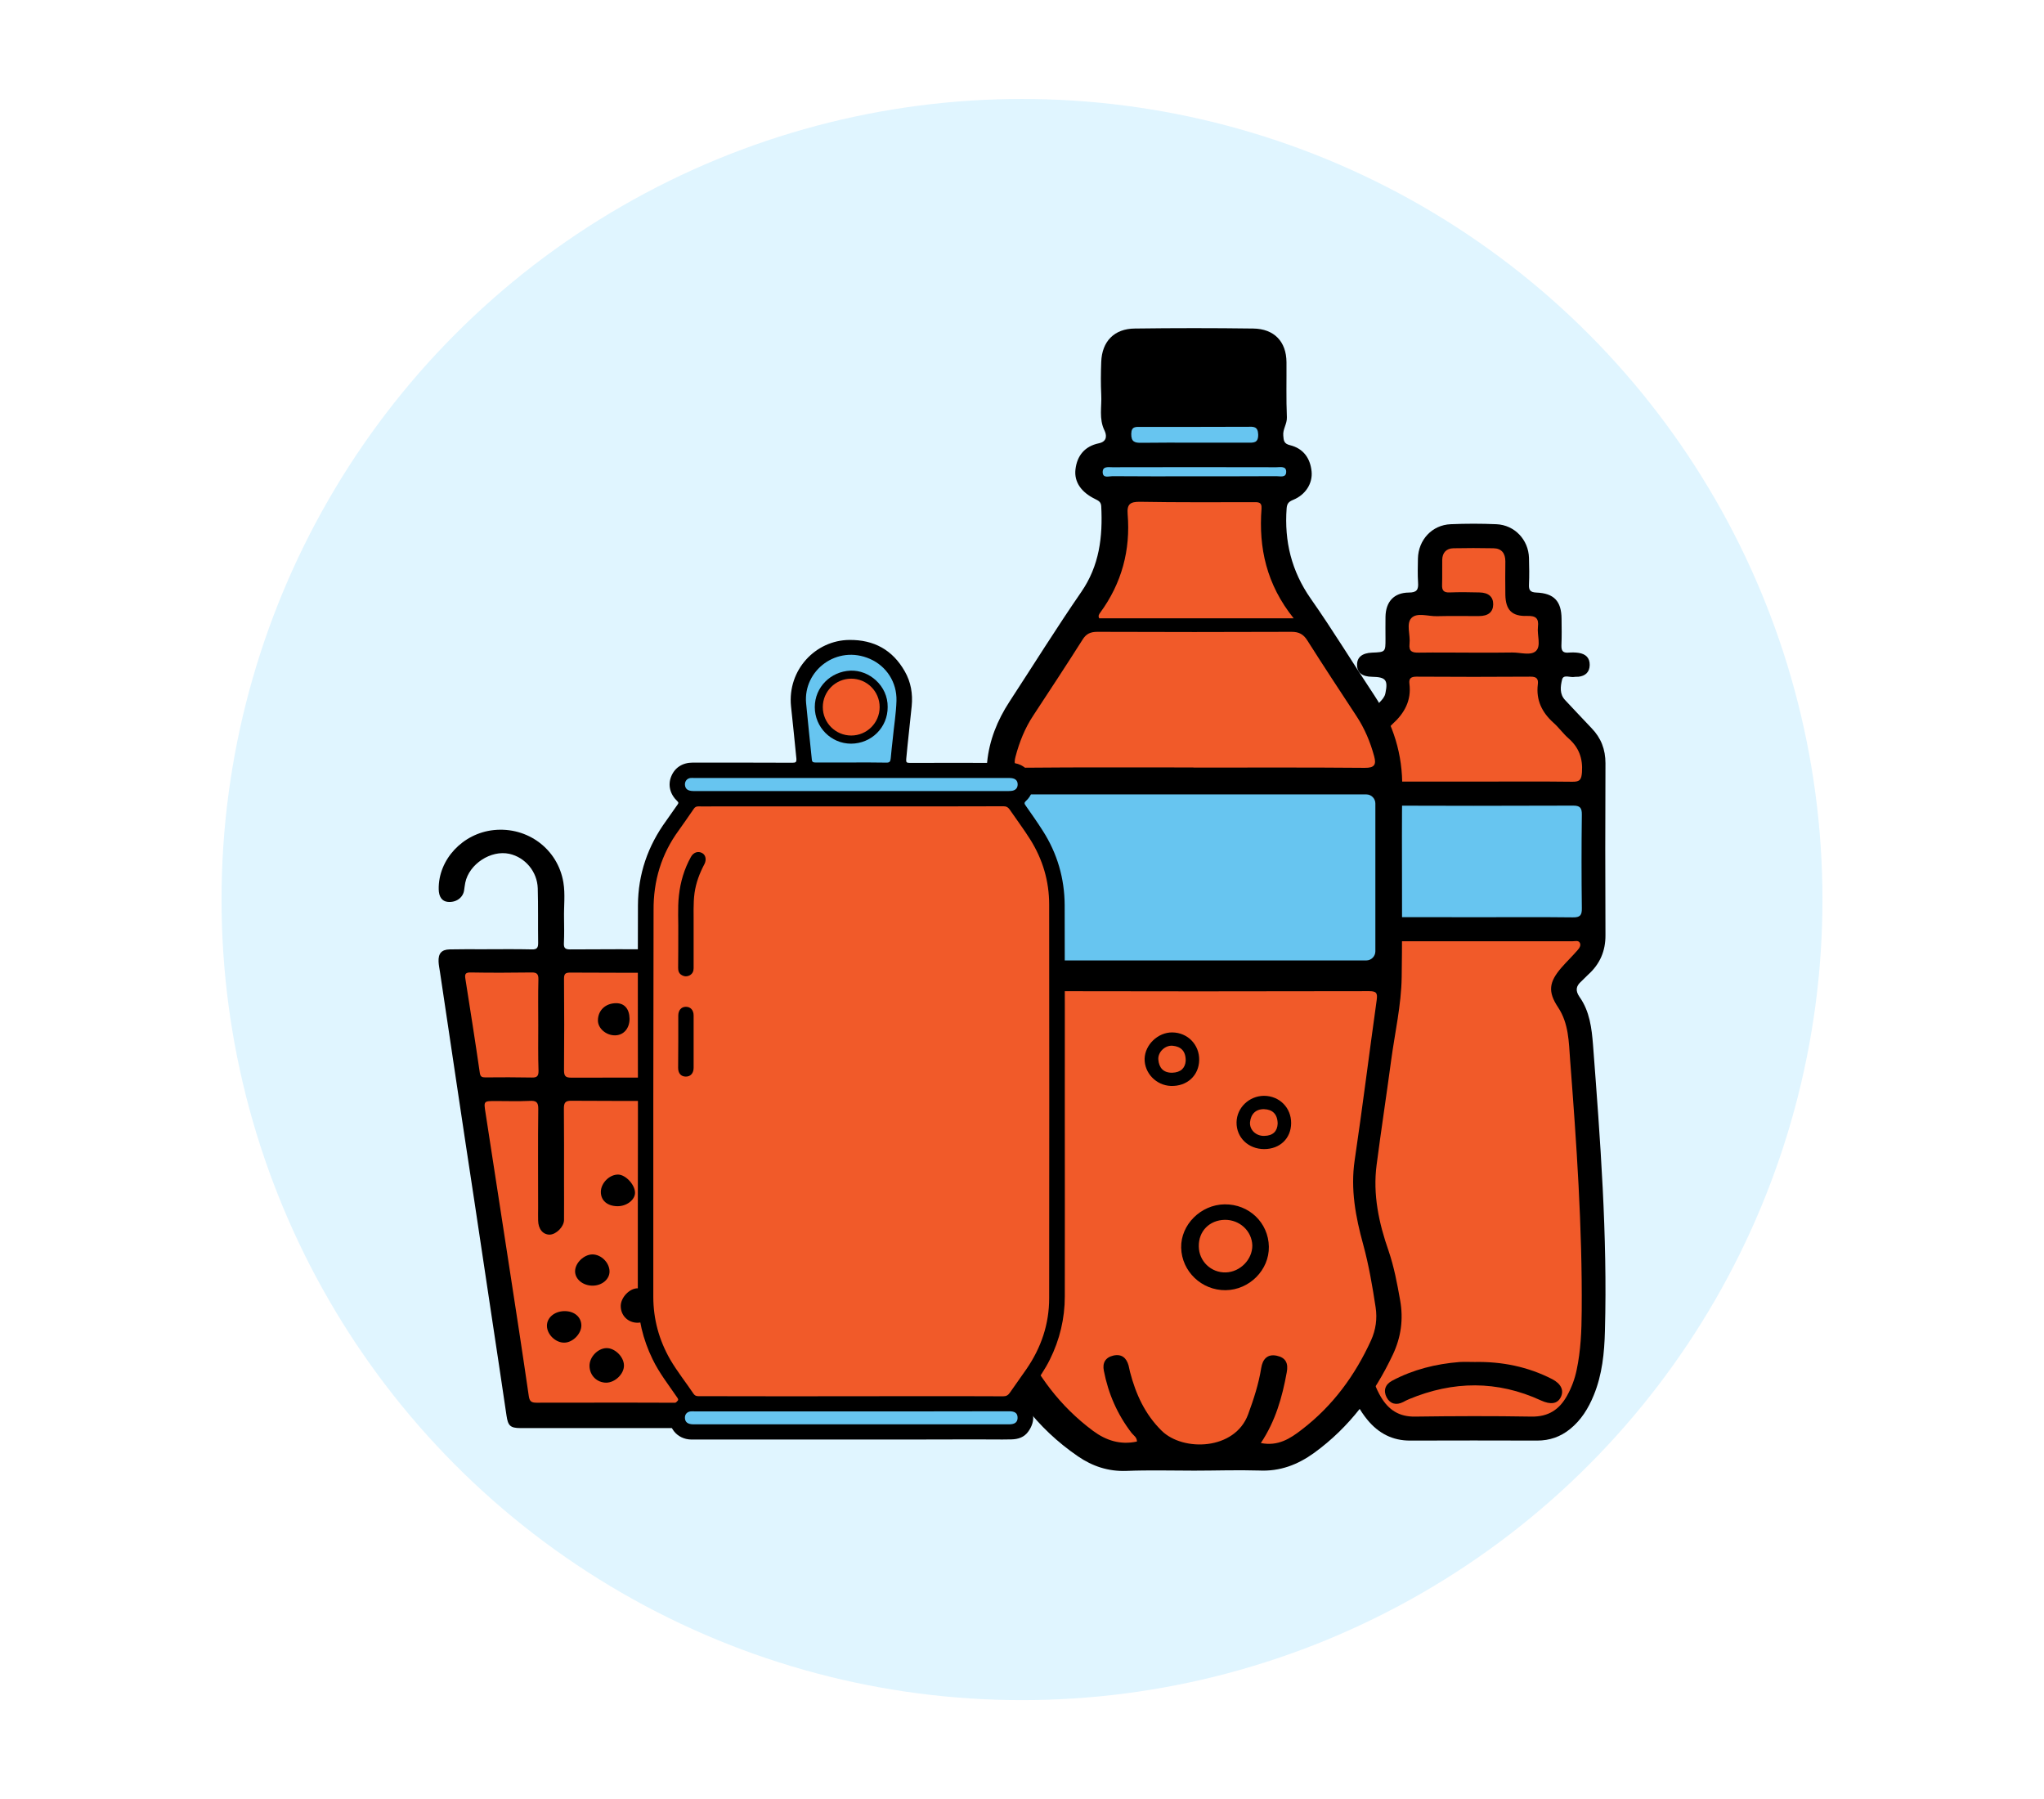
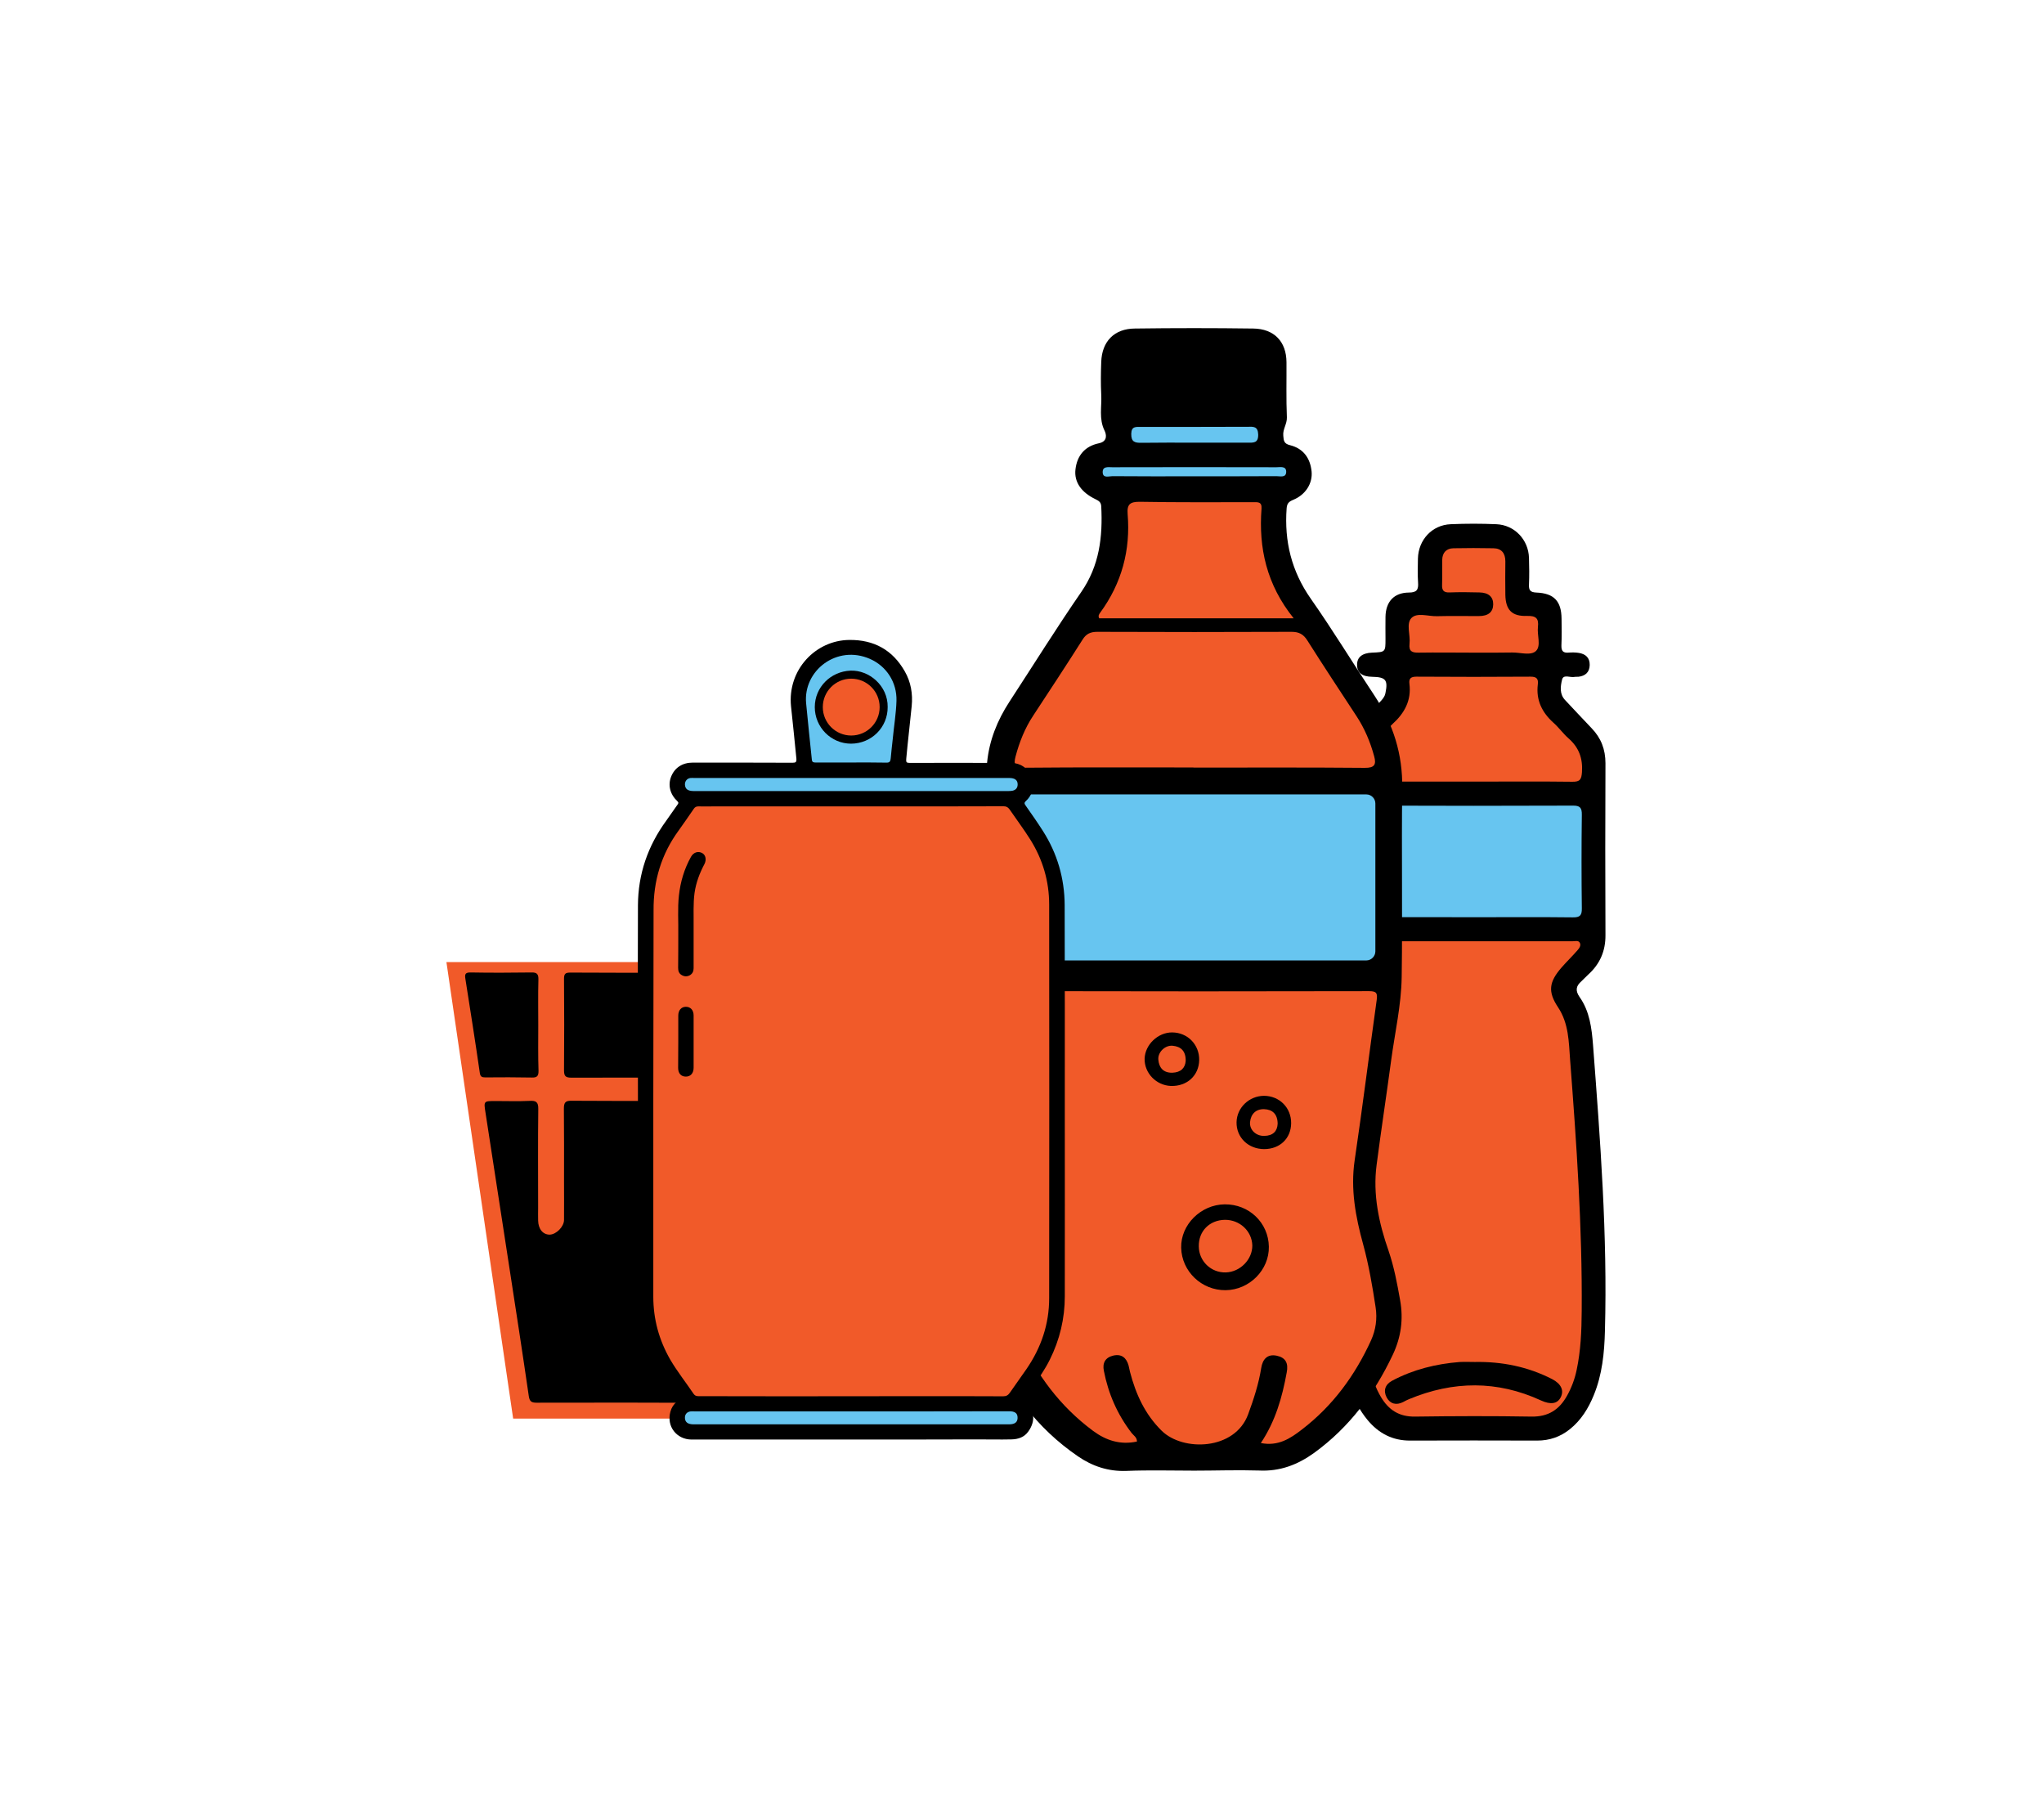
<svg xmlns="http://www.w3.org/2000/svg" version="1.1" id="Layer_1" x="0px" y="0px" width="180.292px" height="158.666px" viewBox="380.709 177.873 180.292 158.666" enable-background="new 380.709 177.873 180.292 158.666" xml:space="preserve">
-   <circle opacity="0.18" fill="#56C8FF" cx="470.855" cy="257.206" r="70.605" />
  <g>
    <g>
      <g>
        <path fill="#F15A29" d="M511.724,224.882c0,0,2.131-0.224,2.131,2.132c0,1.46,0,2.106,0,2.106s-0.389,2.048,1.742,1.743     c0.283-0.023,1.401,0.2,1.201,2.437c0,0.953,0.023,3.873,0.023,3.873s-0.188,3.143,1.542,3.838     c0.589,0.706,2.131,2.354,2.155,5.921v7.241l0.729,5.498l-0.67,2.694l-1.672,1.908l0.223,3.367l1.119,15.257l1.013,15.257     l-3.308,5.18h-13.634l-3.025-2.518l-1.519-16.659l1.013-14.892l1.766-4.98l-2.778-5.121v-14.657l3.026-4.791l0.753-3.791     l-0.247-4.544l2.777-1.26l0.755-4.038L511.724,224.882z" />
        <polygon fill="#67C5F0" points="500.317,247.545 520.542,247.545 521.272,259.671 499.775,259.152 499.775,247.545    " />
        <g>
          <path d="M499.081,287.619c0.271-6.193,0.576-12.491,1.188-18.779c0.106-1.13,0.46-2.199,1.107-3.131      c0.306-0.447,0.294-0.812-0.106-1.177c-0.282-0.271-0.553-0.565-0.836-0.837c-0.918-0.87-1.4-1.93-1.389-3.213      c0.012-5.156,0.012-10.324,0-15.48c0-1.095,0.377-2.024,1.118-2.814c0.753-0.789,1.495-1.589,2.248-2.39      c0.213-0.224,0.424-0.447,0.495-0.766c0.247-1.188,0.047-1.448-1.166-1.472c-0.883-0.012-1.329-0.364-1.329-1.046      c-0.013-0.672,0.446-1.049,1.317-1.084c1.189-0.048,1.189-0.048,1.189-1.225c0-0.648-0.012-1.295,0-1.932      c0.023-1.33,0.741-2.13,2.06-2.142c0.695,0,0.86-0.248,0.813-0.883c-0.047-0.695-0.023-1.401-0.012-2.106      c0.035-1.662,1.248-2.969,2.884-3.038c1.343-0.059,2.697-0.059,4.038,0c1.602,0.069,2.826,1.364,2.873,2.966      c0.023,0.789,0.035,1.567,0,2.355c-0.023,0.483,0.106,0.683,0.647,0.706c1.566,0.059,2.214,0.766,2.226,2.307      c0.012,0.79,0.023,1.566-0.012,2.354c-0.012,0.472,0.129,0.672,0.612,0.637c0.306-0.024,0.623-0.024,0.918,0.023      c0.601,0.094,0.977,0.424,0.965,1.072c-0.012,0.635-0.388,0.965-1.001,1.034c-0.105,0.012-0.223-0.012-0.329,0.012      c-0.377,0.084-0.988-0.258-1.106,0.237c-0.142,0.588-0.247,1.283,0.283,1.824c0.776,0.812,1.529,1.646,2.307,2.448      c0.848,0.872,1.236,1.884,1.236,3.108c-0.023,5.05-0.023,10.101,0,15.15c0.012,1.413-0.494,2.566-1.531,3.496      c-0.211,0.188-0.388,0.4-0.6,0.589c-0.471,0.413-0.542,0.813-0.153,1.378c0.895,1.26,1.071,2.755,1.188,4.238      c0.637,8.395,1.283,16.775,1.049,25.204c-0.048,1.932-0.236,3.861-0.989,5.687c-0.471,1.153-1.118,2.201-2.107,2.99      c-0.836,0.671-1.79,1.001-2.872,1.001c-3.732-0.012-7.465-0.012-11.196,0c-1.577,0.012-2.813-0.648-3.791-1.836      c-1.354-1.648-1.871-3.604-2.095-5.675C498.892,294.187,499.069,290.962,499.081,287.619z M501.235,287.478      c-0.13,2.885-0.177,5.779,0.035,8.664c0.118,1.706,0.342,3.403,1.236,4.921c0.683,1.153,1.613,1.767,3.025,1.742      c3.427-0.047,6.84-0.059,10.266,0c1.483,0.024,2.449-0.612,3.132-1.837c0.4-0.719,0.683-1.472,0.848-2.271      c0.364-1.707,0.436-3.45,0.447-5.191c0.059-7.406-0.459-14.799-1.024-22.18c-0.117-1.578-0.117-3.19-1.06-4.615      c-0.918-1.378-0.801-2.225,0.283-3.484c0.459-0.53,0.965-1.014,1.424-1.542c0.153-0.176,0.354-0.437,0.2-0.683      c-0.129-0.212-0.412-0.118-0.623-0.118c-5.84,0-11.667,0-17.507,0c-0.211,0-0.494-0.094-0.612,0.142      c-0.129,0.258,0.06,0.506,0.225,0.683c0.482,0.554,1.012,1.047,1.482,1.601c1.001,1.201,1.06,2.024,0.26,3.368      c-0.437,0.729-0.777,1.482-0.872,2.341C501.776,275.151,501.494,281.308,501.235,287.478z M510.688,258.765      c2.92,0,5.828-0.023,8.747,0.012c0.637,0.012,0.813-0.177,0.801-0.802c-0.035-2.743-0.035-5.486,0-8.241      c0.012-0.623-0.164-0.823-0.801-0.812c-5.827,0.023-11.654,0.023-17.482,0c-0.636,0-0.812,0.2-0.8,0.812      c0.035,2.743,0.035,5.486,0,8.241c-0.012,0.625,0.164,0.813,0.8,0.802C504.861,258.741,507.781,258.765,510.688,258.765z       M510.665,246.804c2.908,0,5.828-0.025,8.735,0.012c0.684,0.012,0.801-0.214,0.848-0.849c0.082-1.213-0.271-2.178-1.188-2.978      c-0.483-0.426-0.86-0.966-1.343-1.391c-1.001-0.906-1.53-1.989-1.365-3.354c0.059-0.472-0.071-0.695-0.624-0.695      c-3.367,0.023-6.723,0.023-10.089,0c-0.483,0-0.672,0.165-0.612,0.625c0.188,1.472-0.436,2.602-1.495,3.555      c-0.412,0.377-0.742,0.849-1.166,1.214c-1,0.823-1.33,1.859-1.236,3.131c0.048,0.589,0.201,0.754,0.777,0.742      C504.837,246.79,507.745,246.804,510.665,246.804z M510.641,235.431c1.154,0,2.296,0.012,3.45-0.012      c0.717-0.013,1.647,0.306,2.106-0.142c0.459-0.46,0.082-1.39,0.165-2.107c0.094-0.777-0.188-1-0.965-0.977      c-1.331,0.046-1.885-0.53-1.908-1.872c-0.012-0.979-0.012-1.967,0-2.943c0-0.706-0.33-1.142-1.047-1.153      c-1.178-0.024-2.355-0.024-3.532,0c-0.624,0.012-0.978,0.389-0.989,1.023c-0.012,0.73,0.012,1.46-0.012,2.19      c-0.023,0.506,0.142,0.706,0.672,0.683c0.871-0.034,1.742-0.023,2.613,0c0.813,0.012,1.235,0.389,1.224,1.059      c-0.012,0.66-0.423,1.025-1.259,1.025c-1.236,0.011-2.473-0.023-3.697,0.011c-0.776,0.023-1.766-0.353-2.26,0.165      c-0.482,0.507-0.071,1.507-0.165,2.271c-0.071,0.672,0.224,0.79,0.824,0.778C507.439,235.406,509.041,235.431,510.641,235.431z" />
          <path d="M510.794,297.989c2.39-0.046,4.674,0.412,6.816,1.507c0.801,0.413,1.071,1.002,0.765,1.602      c-0.294,0.589-0.895,0.672-1.742,0.283c-3.861-1.778-7.746-1.731-11.631-0.118c-0.177,0.07-0.354,0.165-0.53,0.259      c-0.601,0.307-1.143,0.165-1.448-0.4c-0.317-0.6-0.141-1.153,0.482-1.483c1.861-0.988,3.862-1.483,5.946-1.648      C509.9,297.967,510.347,297.989,510.794,297.989z" />
        </g>
      </g>
      <g>
        <path fill="#67C5F0" d="M491.158,217.478h-10.419c-0.612,0-1.106-0.495-1.106-1.106l0,0c0-0.612,0.494-1.106,1.106-1.106h10.419     c0.612,0,1.106,0.494,1.106,1.106l0,0C492.264,216.982,491.757,217.478,491.158,217.478z" />
        <polygon fill="#67C5F0" points="478.019,218.008 493.536,218.008 494.737,218.384 495.172,219.607 494.572,220.62      493.217,220.62 478.785,221.044 476.713,220.197 476.713,219.079 477.807,218.008    " />
        <polygon fill="#F15A29" points="503.177,246.627 503.177,263.249 502.365,271.278 501.058,282.109 502.118,290.255      503.177,295.059 501.058,300.015 495.832,304.971 492.182,306.242 478.349,306.242 475.406,304.806 470.343,298.413      469.037,292.492 471.65,284.086 469.849,273.645 469.037,247.745 470.014,241.822 473.122,236.549 478.184,228.873      479.161,222.327 479.161,221.044 492.629,221.044 493.701,221.044 493.324,222.587 493.371,225.788 495.336,230.898      500.235,238.633 501.812,241.717 503.177,244.707    " />
        <g>
          <path d="M486.048,307.572c-1.989,0-3.991-0.059-5.98,0.023c-1.601,0.06-3.003-0.412-4.273-1.283      c-3.661-2.507-6.181-5.887-7.699-9.959c-0.906-2.425-0.165-4.827,0.494-7.193c0.741-2.637,1.79-5.203,1.413-8.029      c-0.33-2.425-0.541-4.861-1.001-7.263c-1.318-7.064-1.519-14.174-1.342-21.32c0.059-2.473-0.129-4.956,0.117-7.43      c0.188-1.941,0.895-3.708,1.967-5.355c2.107-3.225,4.144-6.498,6.334-9.676c1.612-2.332,1.906-4.875,1.766-7.571      c-0.023-0.377-0.236-0.481-0.519-0.624c-1.247-0.6-1.884-1.518-1.754-2.624c0.142-1.214,0.824-2.037,2.048-2.297      c0.824-0.165,0.672-0.8,0.519-1.118c-0.519-1.048-0.235-2.118-0.294-3.178c-0.048-0.954-0.036-1.92,0-2.873      c0.059-1.813,1.142-2.943,2.966-2.955c3.485-0.047,6.958-0.047,10.442,0c1.849,0.023,2.92,1.153,2.932,2.966      c0.012,1.625-0.035,3.238,0.035,4.863c0.023,0.589-0.377,1.047-0.317,1.623c0.035,0.425,0.047,0.707,0.6,0.837      c1.178,0.295,1.778,1.153,1.896,2.309c0.106,1.058-0.529,2.06-1.613,2.506c-0.399,0.165-0.553,0.318-0.588,0.754      c-0.212,2.896,0.424,5.532,2.131,7.971c1.967,2.802,3.744,5.732,5.64,8.581c1.636,2.484,2.472,5.145,2.425,8.124      c-0.071,5.557,0.035,11.112-0.048,16.657c-0.035,2.474-0.6,4.91-0.93,7.357c-0.411,3.073-0.883,6.146-1.283,9.22      c-0.341,2.613,0.2,5.12,1.06,7.581c0.482,1.413,0.754,2.871,1.013,4.331c0.306,1.697,0.083,3.285-0.647,4.828      c-1.613,3.413-3.814,6.38-6.923,8.642c-1.447,1.046-3.013,1.659-4.886,1.564C489.827,307.502,487.932,307.572,486.048,307.572z       M491.922,305.136c1.52,0.307,2.602-0.4,3.603-1.177c2.743-2.097,4.71-4.791,6.122-7.888c0.412-0.918,0.554-1.896,0.399-2.908      c-0.282-1.859-0.6-3.72-1.095-5.532c-0.671-2.437-1.13-4.875-0.753-7.43c0.695-4.696,1.283-9.418,1.942-14.127      c0.082-0.601,0-0.789-0.659-0.789c-10.03,0.023-20.072,0.023-30.102,0c-0.707,0-0.824,0.212-0.743,0.837      c0.59,4.215,1.106,8.441,1.743,12.655c0.447,2.955,0.459,5.826-0.601,8.688c-0.519,1.388-0.871,2.836-1.224,4.284      c-0.342,1.355-0.495,2.743,0.105,4.085c1.472,3.262,3.543,6.063,6.463,8.229c1.143,0.848,2.413,1.26,3.873,0.941      c0-0.377-0.294-0.53-0.471-0.753c-1.26-1.637-2.06-3.474-2.449-5.486c-0.141-0.693,0.13-1.177,0.837-1.342      c0.729-0.165,1.153,0.2,1.342,0.871c0.047,0.188,0.082,0.389,0.13,0.577c0.506,1.943,1.307,3.72,2.789,5.18      c1.884,1.859,6.463,1.731,7.629-1.448c0.494-1.342,0.93-2.684,1.154-4.085c0.117-0.741,0.518-1.26,1.365-1.083      c0.789,0.165,1.048,0.66,0.883,1.483C493.806,301.109,493.206,303.218,491.922,305.136z M485.977,245.556v0.012      c5.039,0,10.066-0.023,15.104,0.022c0.884,0.012,1.036-0.295,0.836-1.024c-0.342-1.26-0.836-2.437-1.554-3.531      c-1.46-2.225-2.92-4.438-4.344-6.687c-0.342-0.541-0.73-0.753-1.39-0.753c-5.71,0.023-11.42,0.023-17.129,0      c-0.612,0-0.989,0.177-1.307,0.693c-1.425,2.25-2.884,4.463-4.344,6.688c-0.742,1.118-1.226,2.343-1.566,3.626      c-0.176,0.67-0.07,0.988,0.801,0.977C476.042,245.532,481.009,245.556,485.977,245.556z M494.819,232.404      c-2.401-2.989-3.097-6.216-2.837-9.678c0.047-0.635-0.365-0.564-0.777-0.564c-3.309,0-6.616,0.025-9.925-0.035      c-0.894-0.012-1.177,0.212-1.106,1.095c0.26,3.167-0.518,6.087-2.425,8.688c-0.094,0.131-0.2,0.272-0.082,0.495      C483.27,232.404,488.897,232.404,494.819,232.404z M486.06,216.912c1.554,0,3.107,0,4.662,0c0.529,0,0.988,0.07,0.966-0.729      c-0.024-0.719-0.425-0.684-0.919-0.672c-3.144,0.012-6.287,0.012-9.418,0.012c-0.447,0-0.848-0.07-0.859,0.613      c-0.012,0.717,0.317,0.8,0.918,0.788C482.952,216.9,484.505,216.912,486.06,216.912z M486.025,219.879L486.025,219.879      c2.425,0,4.851,0,7.275-0.012c0.33,0,0.859,0.165,0.859-0.389c0-0.529-0.529-0.399-0.871-0.399      c-4.814-0.012-9.642-0.012-14.457,0c-0.353,0-0.859-0.106-0.859,0.423c0,0.577,0.541,0.365,0.859,0.365      C481.234,219.891,483.635,219.879,486.025,219.879z" />
          <path d="M488.732,284.086c2.155-0.023,3.861,1.625,3.897,3.732c0.035,2.061-1.719,3.815-3.814,3.839      c-2.119,0.022-3.873-1.66-3.92-3.745C484.847,285.888,486.625,284.11,488.732,284.086z M488.745,285.452      c-1.354,0.023-2.32,1-2.296,2.344c0.012,1.306,1.083,2.329,2.378,2.294c1.271-0.034,2.354-1.142,2.343-2.378      C491.134,286.44,490.063,285.44,488.745,285.452z" />
          <path d="M494.595,276.93c-0.012,1.342-0.989,2.283-2.379,2.283c-1.4,0-2.459-1.025-2.436-2.366      c0.022-1.283,1.106-2.32,2.413-2.332C493.559,274.515,494.607,275.563,494.595,276.93z M493.406,276.965      c-0.012-0.86-0.482-1.248-1.189-1.271c-0.729-0.023-1.176,0.423-1.247,1.142c-0.059,0.683,0.53,1.236,1.26,1.213      C493.005,278.036,493.382,277.623,493.406,276.965z" />
          <path d="M486.484,271.36c-0.023,1.366-1.071,2.331-2.496,2.284c-1.295-0.048-2.343-1.131-2.318-2.401      c0.035-1.236,1.177-2.331,2.437-2.319C485.471,268.936,486.507,270.007,486.484,271.36z M485.294,271.432      c0.012-0.871-0.424-1.26-1.142-1.332c-0.671-0.069-1.33,0.565-1.271,1.226c0.059,0.694,0.424,1.165,1.225,1.153      C484.871,272.455,485.249,272.055,485.294,271.432z" />
        </g>
        <path fill="#67C5F0" d="M501.223,262.577h-30.467c-0.448,0-0.801-0.365-0.801-0.8v-13.044c0-0.446,0.364-0.8,0.801-0.8h30.467     c0.447,0,0.801,0.365,0.801,0.8v13.044C502.024,262.212,501.659,262.577,501.223,262.577z" />
      </g>
      <g>
        <polygon fill="#F15A29" points="420.086,262.719 450.341,262.719 449.871,267.936 444.927,301.923 443.961,302.98      425.972,302.98    " />
        <g>
-           <path d="M441.006,261.601c3.297,0,6.593-0.023,9.889,0.012c1.413,0.012,1.519,0.507,1.354,1.519      c-0.636,4.098-1.247,8.206-1.859,12.313c-0.612,4.087-1.201,8.172-1.813,12.256c-0.518,3.52-1.059,7.053-1.589,10.573      c-0.224,1.471-0.447,2.942-0.647,4.414c-0.13,0.93-0.342,1.13-1.295,1.13c-6.146,0-12.279,0-18.425,0      c-0.906,0-1.106-0.212-1.235-1.106c-0.436-2.967-0.883-5.921-1.331-8.89c-0.494-3.294-0.988-6.579-1.482-9.876      c-0.542-3.567-1.084-7.122-1.613-10.688c-0.482-3.238-0.965-6.465-1.448-9.701c-0.047-0.295-0.105-0.577-0.118-0.872      c-0.035-0.718,0.26-1.071,0.989-1.083c0.966-0.023,1.919-0.012,2.885-0.012c1.447,0,2.907-0.023,4.355,0.012      c0.447,0.012,0.554-0.142,0.554-0.564c-0.023-1.613,0.012-3.214-0.035-4.827c-0.048-1.482-1.118-2.731-2.508-3.038      c-1.624-0.353-3.544,0.896-3.885,2.544c-0.047,0.234-0.071,0.472-0.106,0.694c-0.105,0.646-0.718,1.072-1.437,1      c-0.506-0.047-0.788-0.446-0.8-1.106c-0.048-2.625,2.119-4.944,4.862-5.227c2.979-0.307,5.639,1.672,6.133,4.604      c0.177,1.048,0.036,2.118,0.06,3.178c0.012,0.73,0.022,1.448-0.012,2.179c-0.023,0.435,0.105,0.564,0.553,0.564      c2.731-0.023,5.45-0.012,8.182-0.012C439.794,261.601,440.406,261.601,441.006,261.601z M439.358,274.963      c-2.743,0-5.498,0.012-8.241-0.012c-0.553-0.012-0.67,0.177-0.67,0.695c0.023,2.142,0.012,4.272,0.012,6.414      c0,1.144,0.012,2.273,0,3.415c-0.012,0.588-0.683,1.26-1.249,1.283c-0.6,0.012-1.023-0.483-1.035-1.248      c-0.012-0.377,0-0.742,0-1.118c0-2.908-0.023-5.803,0.012-8.711c0.012-0.613-0.188-0.754-0.766-0.719      c-1,0.047-2.001,0.012-3.002,0.012c-1.059,0-1.047,0-0.883,1.049c0.694,4.508,1.39,9.018,2.084,13.525      c0.589,3.814,1.177,7.629,1.73,11.444c0.07,0.481,0.235,0.588,0.694,0.588c5.215-0.012,10.431-0.012,15.657,0.012      c0.472,0,0.602-0.2,0.659-0.6c0.26-1.802,0.542-3.604,0.813-5.405c1.013-6.674,2.037-13.351,3.062-20.024      c0.07-0.447-0.024-0.601-0.519-0.601C444.927,274.975,442.148,274.963,439.358,274.963z M440.253,263.66      c-3.085,0-6.157,0.012-9.242-0.012c-0.447,0-0.553,0.119-0.553,0.554c0.022,2.685,0.022,5.381,0,8.064      c0,0.53,0.153,0.648,0.658,0.648c5.651-0.012,11.302-0.012,16.953,0c0.459,0,0.601-0.165,0.671-0.59      c0.389-2.707,0.789-5.427,1.225-8.135c0.07-0.47-0.012-0.553-0.46-0.553C446.411,263.672,443.326,263.66,440.253,263.66z       M428.186,268.275c0-1.33-0.023-2.66,0.012-4.002c0.012-0.472-0.106-0.647-0.612-0.636c-1.778,0.022-3.566,0.034-5.344,0      c-0.483-0.012-0.555,0.142-0.483,0.564c0.436,2.767,0.871,5.521,1.271,8.288c0.047,0.353,0.199,0.401,0.494,0.401      c1.377-0.014,2.743-0.014,4.12,0.012c0.447,0.012,0.565-0.153,0.565-0.578C428.163,270.983,428.186,269.63,428.186,268.275z" />
-           <path d="M441.572,258.611c-1.024,0-1.531-0.519-1.59-1.46c-0.047-0.825,0.73-1.318,1.272-1.318c0.67,0,1.741,0.87,1.754,1.411      C443.042,257.998,442.384,258.611,441.572,258.611z" />
+           <path d="M441.006,261.601c3.297,0,6.593-0.023,9.889,0.012c1.413,0.012,1.519,0.507,1.354,1.519      c-0.636,4.098-1.247,8.206-1.859,12.313c-0.612,4.087-1.201,8.172-1.813,12.256c-0.518,3.52-1.059,7.053-1.589,10.573      c-0.224,1.471-0.447,2.942-0.647,4.414c-0.13,0.93-0.342,1.13-1.295,1.13c-0.906,0-1.106-0.212-1.235-1.106c-0.436-2.967-0.883-5.921-1.331-8.89c-0.494-3.294-0.988-6.579-1.482-9.876      c-0.542-3.567-1.084-7.122-1.613-10.688c-0.482-3.238-0.965-6.465-1.448-9.701c-0.047-0.295-0.105-0.577-0.118-0.872      c-0.035-0.718,0.26-1.071,0.989-1.083c0.966-0.023,1.919-0.012,2.885-0.012c1.447,0,2.907-0.023,4.355,0.012      c0.447,0.012,0.554-0.142,0.554-0.564c-0.023-1.613,0.012-3.214-0.035-4.827c-0.048-1.482-1.118-2.731-2.508-3.038      c-1.624-0.353-3.544,0.896-3.885,2.544c-0.047,0.234-0.071,0.472-0.106,0.694c-0.105,0.646-0.718,1.072-1.437,1      c-0.506-0.047-0.788-0.446-0.8-1.106c-0.048-2.625,2.119-4.944,4.862-5.227c2.979-0.307,5.639,1.672,6.133,4.604      c0.177,1.048,0.036,2.118,0.06,3.178c0.012,0.73,0.022,1.448-0.012,2.179c-0.023,0.435,0.105,0.564,0.553,0.564      c2.731-0.023,5.45-0.012,8.182-0.012C439.794,261.601,440.406,261.601,441.006,261.601z M439.358,274.963      c-2.743,0-5.498,0.012-8.241-0.012c-0.553-0.012-0.67,0.177-0.67,0.695c0.023,2.142,0.012,4.272,0.012,6.414      c0,1.144,0.012,2.273,0,3.415c-0.012,0.588-0.683,1.26-1.249,1.283c-0.6,0.012-1.023-0.483-1.035-1.248      c-0.012-0.377,0-0.742,0-1.118c0-2.908-0.023-5.803,0.012-8.711c0.012-0.613-0.188-0.754-0.766-0.719      c-1,0.047-2.001,0.012-3.002,0.012c-1.059,0-1.047,0-0.883,1.049c0.694,4.508,1.39,9.018,2.084,13.525      c0.589,3.814,1.177,7.629,1.73,11.444c0.07,0.481,0.235,0.588,0.694,0.588c5.215-0.012,10.431-0.012,15.657,0.012      c0.472,0,0.602-0.2,0.659-0.6c0.26-1.802,0.542-3.604,0.813-5.405c1.013-6.674,2.037-13.351,3.062-20.024      c0.07-0.447-0.024-0.601-0.519-0.601C444.927,274.975,442.148,274.963,439.358,274.963z M440.253,263.66      c-3.085,0-6.157,0.012-9.242-0.012c-0.447,0-0.553,0.119-0.553,0.554c0.022,2.685,0.022,5.381,0,8.064      c0,0.53,0.153,0.648,0.658,0.648c5.651-0.012,11.302-0.012,16.953,0c0.459,0,0.601-0.165,0.671-0.59      c0.389-2.707,0.789-5.427,1.225-8.135c0.07-0.47-0.012-0.553-0.46-0.553C446.411,263.672,443.326,263.66,440.253,263.66z       M428.186,268.275c0-1.33-0.023-2.66,0.012-4.002c0.012-0.472-0.106-0.647-0.612-0.636c-1.778,0.022-3.566,0.034-5.344,0      c-0.483-0.012-0.555,0.142-0.483,0.564c0.436,2.767,0.871,5.521,1.271,8.288c0.047,0.353,0.199,0.401,0.494,0.401      c1.377-0.014,2.743-0.014,4.12,0.012c0.447,0.012,0.565-0.153,0.565-0.578C428.163,270.983,428.186,269.63,428.186,268.275z" />
          <path d="M434.19,299.814c-0.835,0-1.483-0.646-1.483-1.495c0-0.776,0.729-1.529,1.483-1.553c0.73-0.025,1.53,0.741,1.555,1.495      C435.78,299.015,434.979,299.803,434.19,299.814z" />
-           <path d="M436.945,294.528c-0.848,0-1.495-0.646-1.483-1.495c0.012-0.753,0.801-1.564,1.507-1.541      c0.577,0.023,1.507,1.011,1.507,1.624C438.487,293.81,437.71,294.528,436.945,294.528z" />
          <path d="M438.782,279.213c-0.896-0.012-1.59-0.589-1.578-1.307c0.024-0.918,0.683-1.53,1.659-1.507      c0.707,0.012,1.391,0.754,1.378,1.483C440.217,278.671,439.629,279.213,438.782,279.213z" />
          <path d="M440.005,285.229c0.848,0.012,1.519,0.577,1.519,1.307c0,0.812-0.683,1.483-1.507,1.483c-0.776,0-1.554-0.8-1.53-1.566      C438.5,285.771,439.181,285.217,440.005,285.229z" />
          <path d="M430.481,296.283c-0.765,0.012-1.518-0.719-1.529-1.472c-0.013-0.718,0.647-1.283,1.507-1.307      c0.895-0.023,1.519,0.507,1.53,1.26C431.989,295.507,431.223,296.283,430.481,296.283z" />
          <path d="M439.758,298.048c-0.871,0.014-1.507-0.588-1.519-1.435c-0.012-0.765,0.659-1.367,1.519-1.355      c0.718,0.012,1.496,0.719,1.507,1.391C441.289,297.401,440.594,298.036,439.758,298.048z" />
-           <path d="M444.255,290.527c-0.012,0.765-0.765,1.518-1.519,1.506c-0.741-0.012-1.519-0.802-1.507-1.531      c0.012-0.67,0.706-1.271,1.507-1.271C443.596,289.23,444.267,289.809,444.255,290.527z" />
-           <path d="M432.977,288.502c0.777,0.012,1.496,0.742,1.496,1.507c0,0.694-0.672,1.248-1.496,1.248      c-0.859,0-1.554-0.578-1.542-1.283C431.447,289.244,432.224,288.502,432.977,288.502z" />
          <path d="M435.167,284.251c-0.894-0.012-1.46-0.505-1.46-1.259c0-0.79,0.778-1.555,1.543-1.531      c0.659,0.023,1.46,0.895,1.472,1.59C436.733,283.686,435.979,284.263,435.167,284.251z" />
          <path d="M443.032,281.214c-0.884,0-1.531-0.541-1.531-1.271c0-0.753,0.766-1.518,1.508-1.506c0.741,0,1.506,0.776,1.506,1.518      C444.526,280.649,443.855,281.214,443.032,281.214z" />
          <path d="M441.572,266.146c1.047,0,1.754,0.953,1.801,1.553c0.047,0.589-0.824,1.249-1.554,1.237      c-1.001-0.023-1.695-0.695-1.684-1.648C440.135,266.769,440.924,266.146,441.572,266.146z" />
          <path d="M436.239,267.722c0,0.849-0.519,1.448-1.271,1.46c-0.801,0.012-1.531-0.623-1.519-1.33      c0.012-0.883,0.671-1.506,1.612-1.506C435.791,266.346,436.227,266.852,436.239,267.722z" />
        </g>
      </g>
      <g>
        <path fill="#67C5F0" d="M451.672,245.271l-0.612-6.439c0,0,1.542-3.766,3.521-3.766c1.989,0,3.154,0.234,3.154,0.234     s2.296,1.613,2.496,3.555c0.2,1.943,0,3.557,0,3.557l-0.306,3.354l-8.076,0.2L451.672,245.271z" />
        <polygon fill="#67C5F0" points="441.889,301.687 469.708,301.687 471.085,302.476 471.085,303.641 469.99,304.194      441.889,304.194 440.277,302.946 440.277,302.063    " />
        <polygon fill="#67C5F0" points="441.889,245.567 469.708,245.567 471.085,246.355 471.085,247.521 469.99,248.062      441.889,248.062 440.277,246.815 440.277,245.943    " />
        <polygon fill="#F15A29" points="455.792,248.191 470.131,248.191 473.323,253.018 473.829,257.128 473.829,291.727      473.829,294.812 470.65,301.181 469.108,301.687 441.889,301.687 438.098,296.142 437.38,290.809 437.792,257.433      437.993,254.455 439.947,250.651 441.737,248.191    " />
        <g>
          <path d="M455.769,304.829c-3.014,0-6.027,0-9.041,0c-1.672,0-3.355,0-5.027,0c-1.33-0.012-2.213-1.177-1.86-2.448      c0.095-0.365,0.295-0.672,0.577-0.906c0.153-0.13,0.13-0.2,0.024-0.354c-0.755-1.106-1.59-2.167-2.179-3.39      c-0.848-1.743-1.283-3.58-1.295-5.51c-0.012-5.333,0.012-10.654,0.012-15.987c0-6.169-0.023-12.337,0-18.519      c0.012-2.755,0.871-5.239,2.496-7.464c0.342-0.471,0.659-0.954,1-1.424c0.083-0.118,0.106-0.177-0.022-0.295      c-0.647-0.611-0.848-1.425-0.542-2.178c0.317-0.788,1.001-1.226,1.907-1.226c2.932,0,5.862,0,8.794,0.012      c0.295,0,0.364-0.058,0.341-0.376c-0.141-1.53-0.317-3.061-0.471-4.592c-0.33-3.225,2.167-5.838,5.145-5.861      c2.167-0.024,3.815,0.882,4.886,2.767c0.542,0.941,0.719,1.988,0.612,3.071c-0.153,1.555-0.342,3.108-0.482,4.663      c-0.024,0.282,0.023,0.342,0.306,0.342c2.578-0.014,5.156,0,7.734,0c0.413,0,0.824,0,1.237,0c0.8,0.012,1.483,0.481,1.777,1.212      c0.294,0.741,0.105,1.602-0.482,2.131c-0.177,0.165-0.165,0.247-0.036,0.424c0.519,0.741,1.036,1.472,1.52,2.236      c1.271,1.99,1.907,4.191,1.919,6.534c0.022,6.087,0.012,12.185,0.012,18.271c0,5.416,0.011,10.831,0,16.247      c0,1.953-0.448,3.813-1.318,5.568c-0.437,0.883-1.001,1.683-1.567,2.484c-0.211,0.305-0.423,0.623-0.646,0.918      c-0.118,0.141-0.012,0.188,0.07,0.271c0.801,0.776,0.895,1.743,0.259,2.648c-0.364,0.529-0.906,0.706-1.506,0.718      c-1.013,0.023-2.025,0-3.05,0C463.163,304.829,459.466,304.829,455.769,304.829z M438.334,274.951c0,5.757,0,11.524,0,17.282      c0,1.979,0.506,3.826,1.494,5.545c0.613,1.048,1.366,1.989,2.037,2.989c0.117,0.177,0.235,0.237,0.447,0.237      c2.566,0,5.133,0.011,7.699,0.011c4.121,0,8.229-0.011,12.35-0.011c2.284,0,4.567,0,6.84,0.011c0.271,0,0.424-0.095,0.577-0.307      c0.482-0.706,0.988-1.39,1.471-2.095c1.295-1.885,2.002-3.956,2.002-6.251c0.012-11.572,0.012-23.133,0-34.706      c0-2.072-0.564-3.979-1.66-5.734c-0.576-0.918-1.225-1.776-1.836-2.671c-0.142-0.2-0.294-0.271-0.53-0.271      c-3.285,0.011-6.568,0.011-9.854,0.011c-5.238,0-10.466,0-15.704,0c-0.46,0-0.919,0.014-1.366,0      c-0.177,0-0.294,0.061-0.389,0.202c-0.436,0.635-0.883,1.283-1.33,1.906c-1.543,2.106-2.248,4.462-2.225,7.075      C438.358,263.744,438.334,269.347,438.334,274.951z M455.816,246.485c-4.614,0-9.241,0-13.856,0c-0.117,0-0.223-0.012-0.342,0      c-0.306,0.035-0.506,0.281-0.494,0.588c0.023,0.389,0.26,0.565,0.778,0.565c3.919,0,7.852,0,11.771,0c5.298,0,10.607,0,15.905,0      c0.141,0,0.271,0,0.411-0.023c0.307-0.059,0.483-0.247,0.483-0.565c0-0.376-0.247-0.564-0.729-0.564      C465.093,246.485,460.455,246.485,455.816,246.485z M455.828,302.346c-4.603,0-9.218,0-13.82,0c-0.13,0-0.248-0.012-0.377,0      c-0.33,0.035-0.529,0.271-0.507,0.601c0.023,0.364,0.271,0.541,0.766,0.541c1.73,0,3.461,0,5.203,0c7.5,0,15.011,0,22.51,0      c0.142,0,0.294,0,0.436-0.035c0.306-0.069,0.447-0.283,0.424-0.611c-0.023-0.354-0.259-0.507-0.742-0.507      C465.093,302.346,460.455,302.346,455.828,302.346z M455.769,245.118c1.036,0,2.072-0.011,3.107,0.012      c0.307,0.012,0.377-0.104,0.401-0.388c0.047-0.565,0.117-1.13,0.177-1.695c0.105-1.118,0.294-2.236,0.329-3.366      c0.047-1.625-0.871-3.05-2.331-3.696c-2.92-1.283-5.897,1.012-5.64,3.896c0.153,1.671,0.342,3.331,0.507,4.991      c0.023,0.224,0.142,0.246,0.317,0.246C453.673,245.118,454.721,245.118,455.769,245.118z" />
          <path d="M440.536,260.364c0.023-1.235-0.071-2.378,0.059-3.52c0.13-1.2,0.471-2.344,1.06-3.401      c0.224-0.402,0.636-0.542,1.001-0.33c0.294,0.165,0.388,0.576,0.188,0.965c-0.425,0.8-0.742,1.637-0.872,2.543      c-0.129,0.953-0.069,1.906-0.082,2.873c0,1.259,0,2.507,0,3.767c0,0.271-0.095,0.483-0.341,0.625      c-0.248,0.128-0.483,0.116-0.719-0.025c-0.247-0.14-0.306-0.376-0.306-0.646C440.536,262.224,440.536,261.247,440.536,260.364z" />
          <path d="M440.536,269.771c0-0.778,0-1.555,0-2.331c0-0.472,0.271-0.776,0.671-0.776c0.411,0,0.683,0.293,0.683,0.765      c0,1.541,0,3.073,0,4.614c0,0.483-0.271,0.777-0.683,0.777c-0.424,0-0.683-0.282-0.683-0.766      C440.524,271.302,440.536,270.537,440.536,269.771z" />
          <path d="M459.006,240.223c0.012,1.801-1.425,3.225-3.226,3.236c-1.766,0-3.202-1.448-3.202-3.225      c0-1.767,1.413-3.144,3.144-3.215C457.371,236.949,459.03,238.351,459.006,240.223z M455.792,242.105      c1.036,0,1.884-0.849,1.884-1.895c0-1.002-0.871-1.86-1.896-1.86c-1,0-1.86,0.858-1.86,1.849      C453.909,241.257,454.745,242.105,455.792,242.105z" />
        </g>
        <circle fill="#F15A29" cx="455.792" cy="240.233" r="2.507" />
      </g>
    </g>
  </g>
</svg>